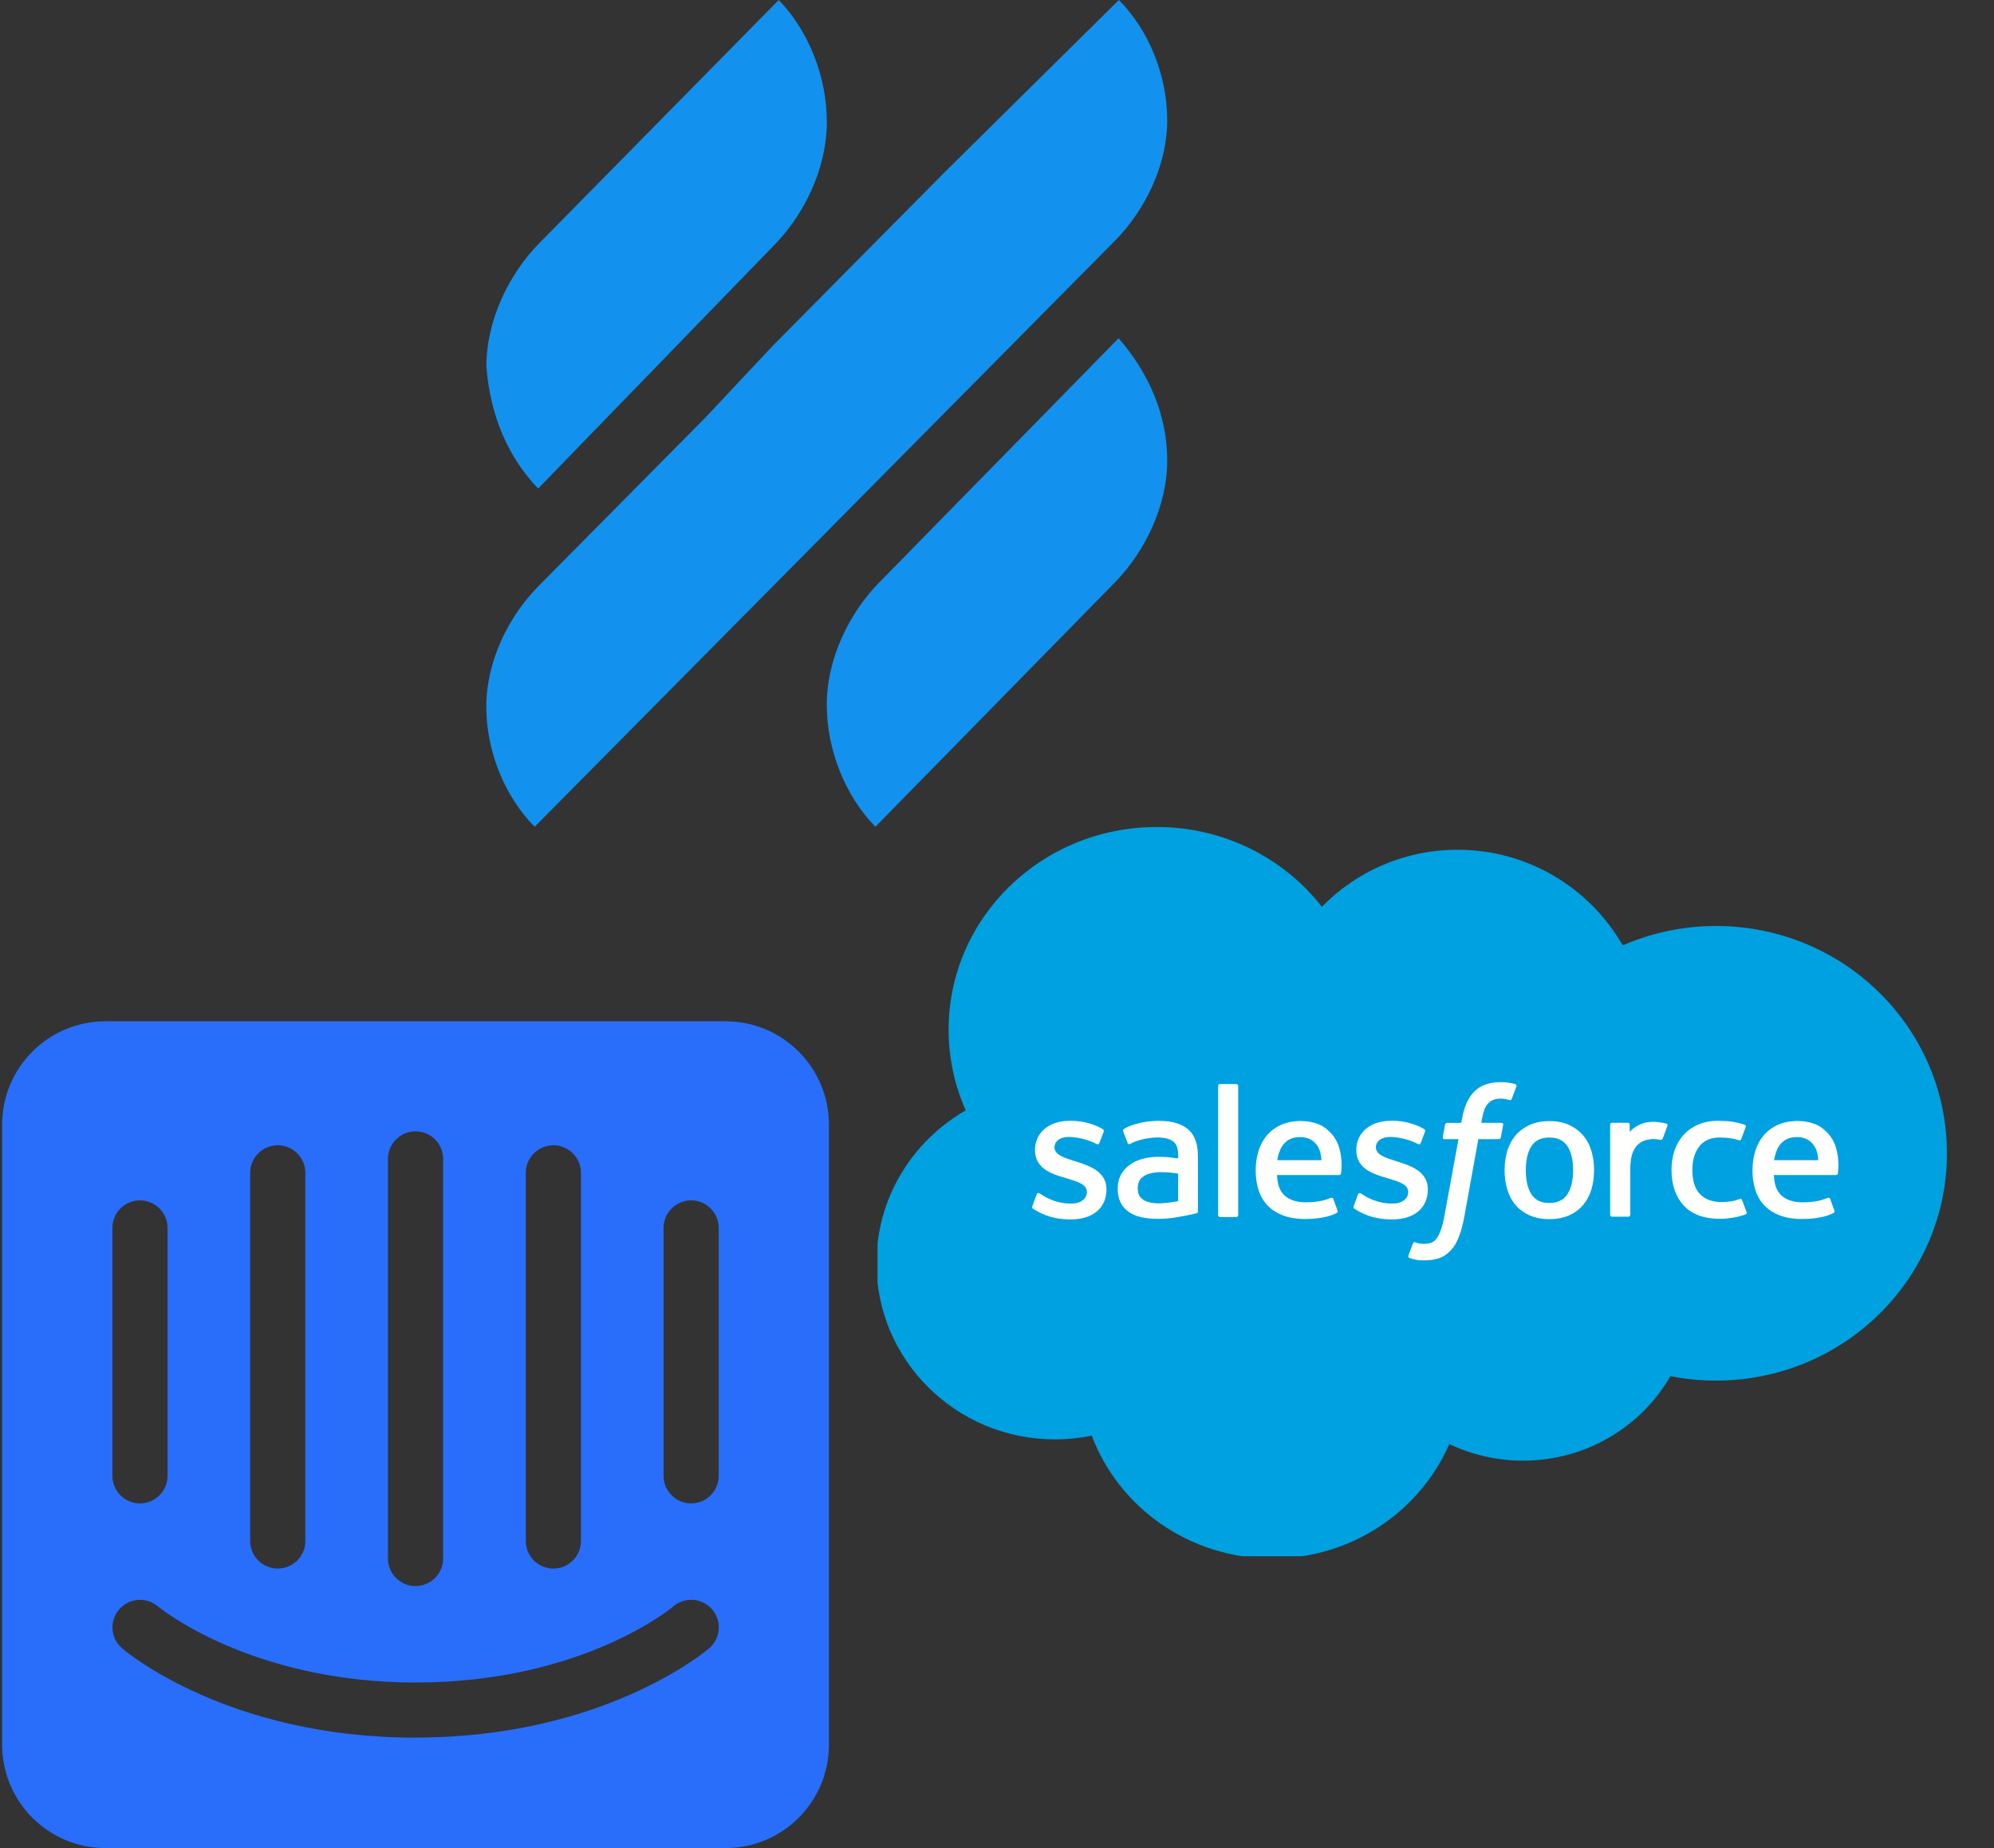
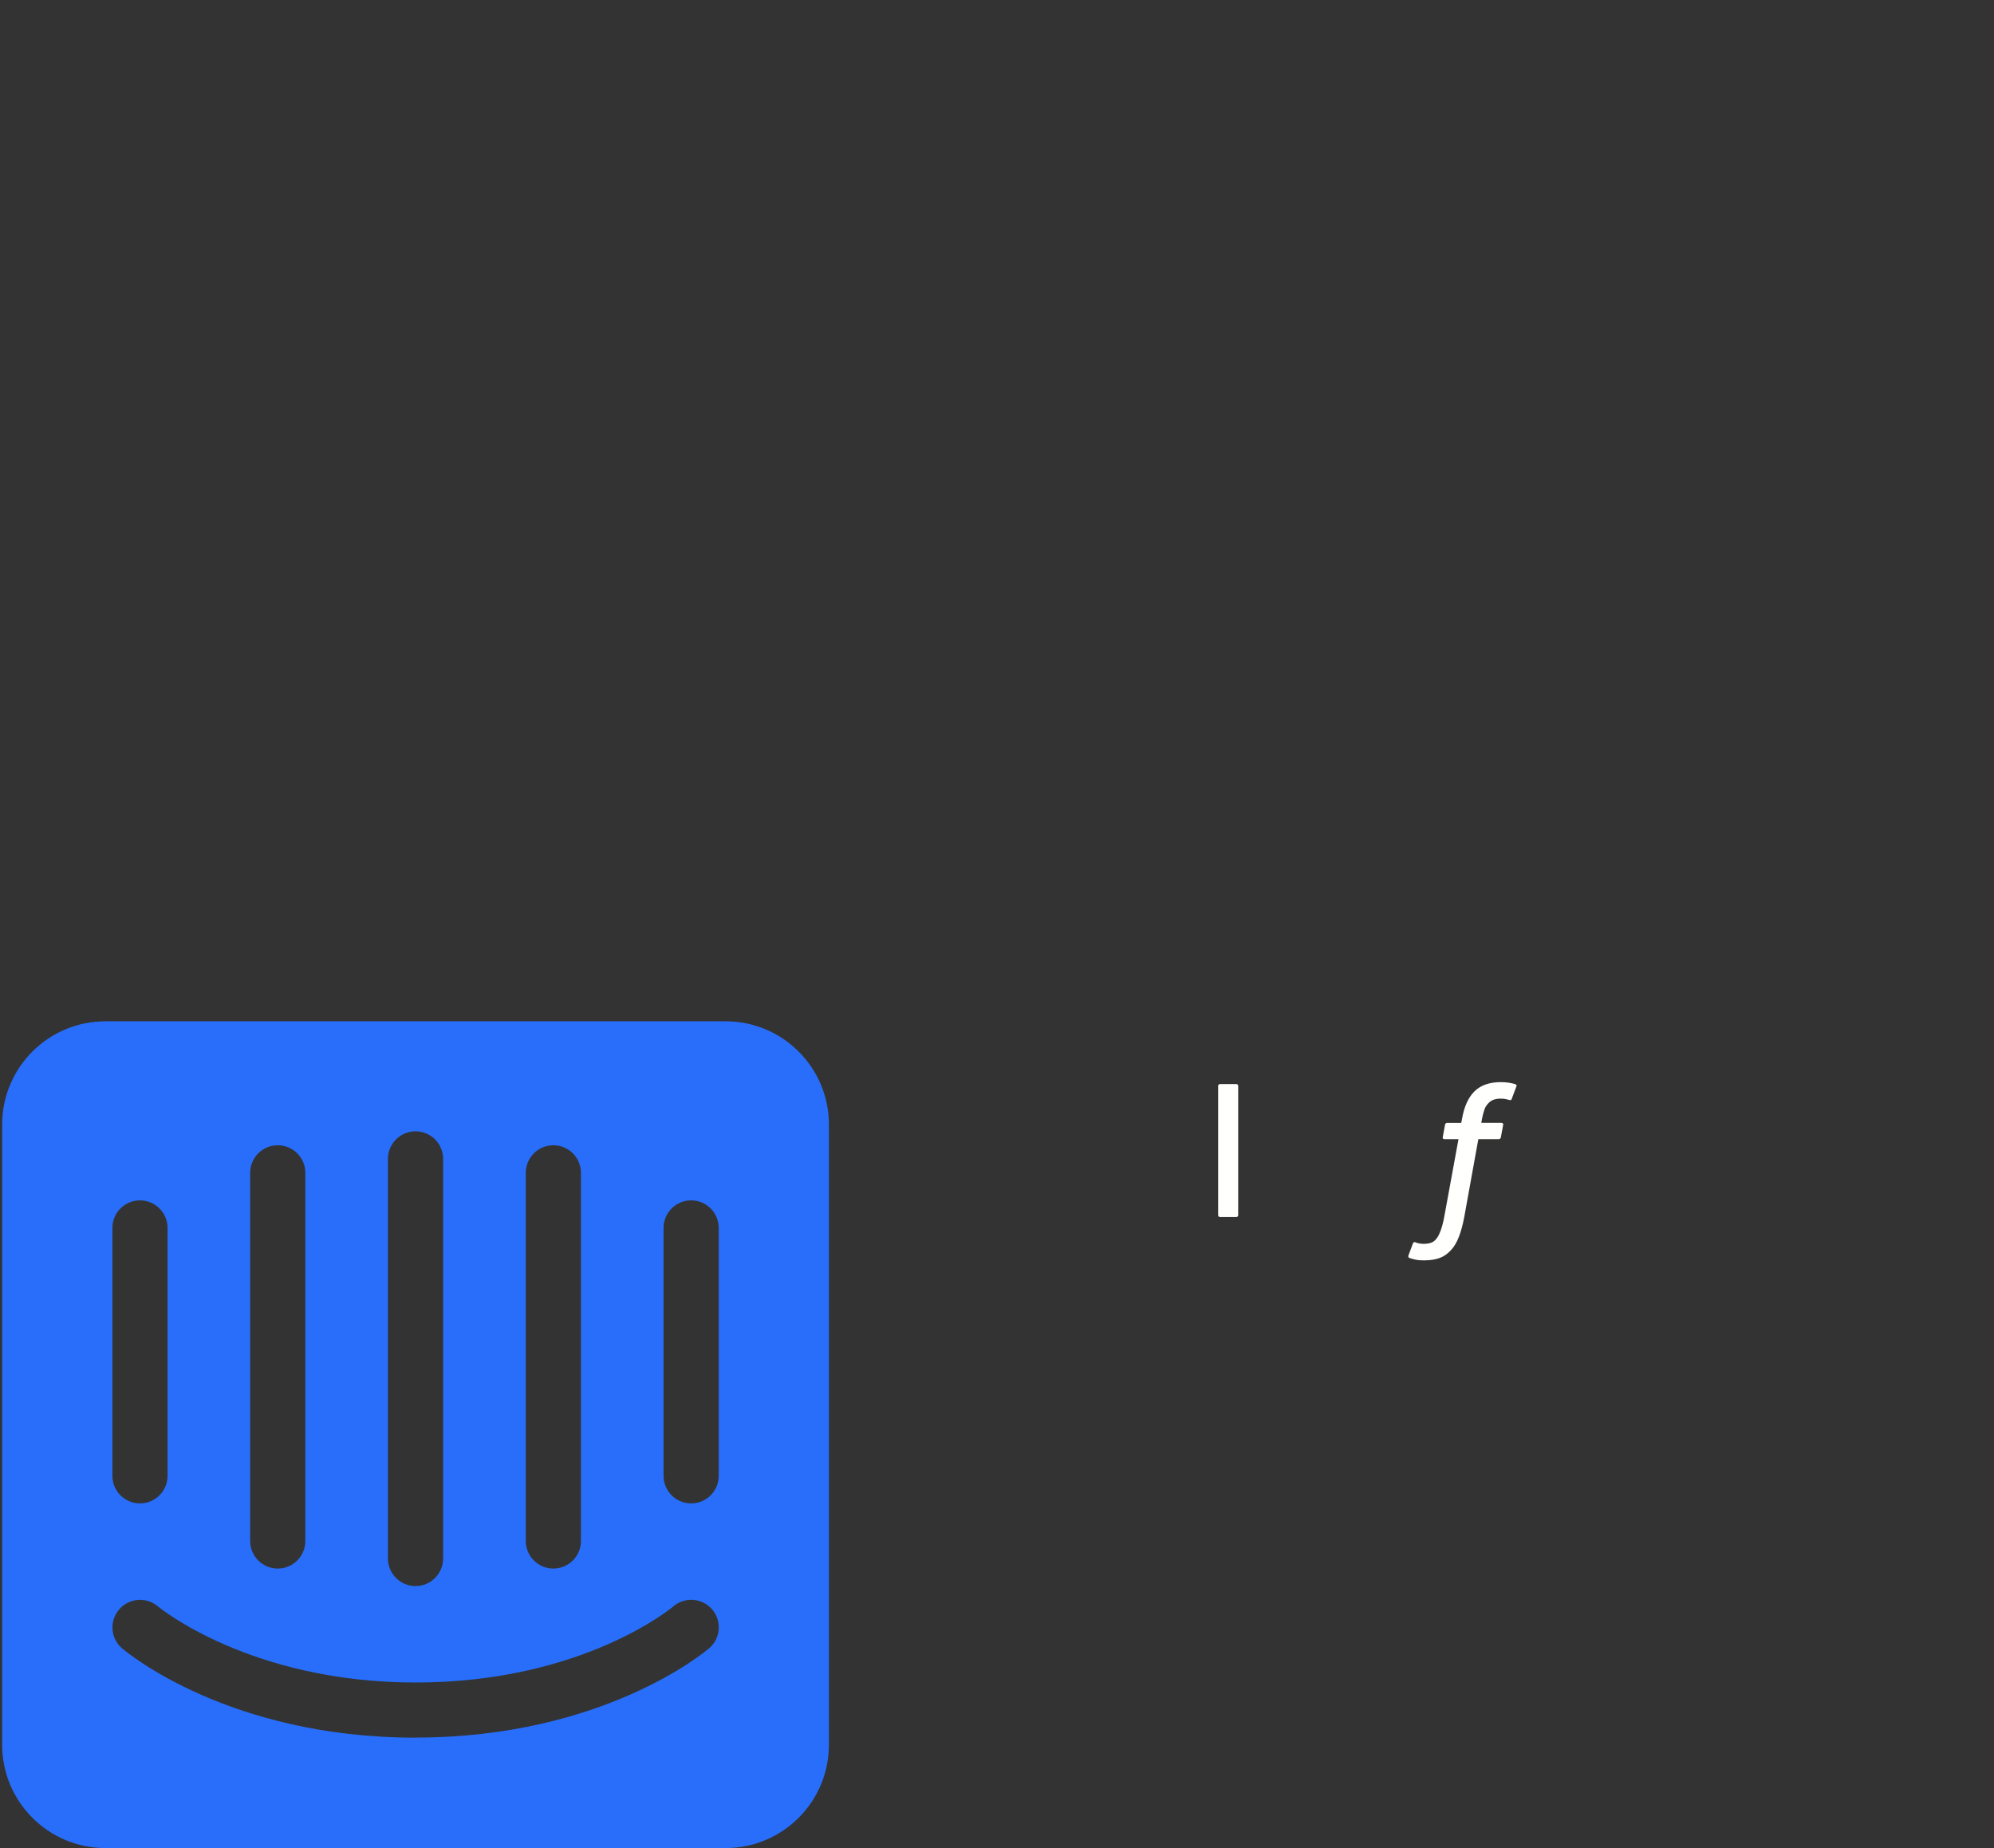
<svg xmlns="http://www.w3.org/2000/svg" height="38" viewBox="0 0 41 38" width="41">
  <rect x="0" y="0" width="41" height="38" fill="#333333" stroke="none" />
  <clipPath id="a">
    <path d="m758 0v2293h-758v-2293z" />
  </clipPath>
  <clipPath id="b">
    <path d="m13 6.955c.615.706 1 1.57 1 2.511 0 .942-.462 1.884-1.077 2.511l-4.923 5.023c-.615-.628-1-1.57-1-2.511 0-.942.461-1.884 1.077-2.511zm.006-6.955c.612.618.994 1.545.994 2.473 0 .927-.459 1.854-1.071 2.473l-3.519 3.555-1.454 1.468-2.065 2.086-1.454 1.468-3.443 3.477c-.612-.618-.995-1.545-.995-2.473s.459-1.855 1.071-2.473l3.443-3.477 1.377-1.468 2.066-2.086 1.454-1.468zm-6.994 0c.609.628.989 1.57.989 2.511s-.456 1.884-1.065 2.511l-4.87 5.023c-.609-.628-.989-1.491-1.065-2.511 0-.942.457-1.883 1.065-2.511z" />
  </clipPath>
  <clipPath id="c">
-     <path d="m22 0v15h-22v-15z" />
+     <path d="m22 0v15v-15z" />
  </clipPath>
  <clipPath id="d">
    <path d="m5.763 0c1.383 0 2.621.643 3.397 1.642.709-.726 1.698-1.173 2.79-1.173 1.456 0 2.718.789 3.397 1.966.603-.263 1.256-.399 1.917-.399 2.621 0 4.748 2.092 4.748 4.674s-2.127 4.674-4.748 4.674c-.32 0-.632-.031-.938-.091-.594 1.034-1.731 1.737-3.025 1.737-.527.001-1.047-.116-1.521-.341-.603 1.382-2.006 2.353-3.64 2.353-1.707 0-3.154-1.05-3.712-2.526-.248.051-.502.077-.755.077-2.03 0-3.672-1.626-3.672-3.624 0-1.342.739-2.511 1.836-3.142-.233-.523-.352-1.088-.352-1.658 0-2.305 1.917-4.168 4.279-4.168z" />
  </clipPath>
  <clipPath id="e">
-     <path d="m.805.001c.243 0 .477.069.647.17.015.009.03.026.022.05-.005.013-.034.09-.058.153l-.034.088c-.016.041-.06.014-.06.014-.148-.08-.379-.143-.573-.143-.175 0-.288.091-.288.214 0 .151.193.213.417.284l.039.012c.296.091.613.218.613.567 0 .385-.281.619-.732.619-.222 0-.434-.034-.658-.15-.042-.024-.084-.045-.125-.074-.004-.006-.023-.014-.009-.049l.089-.242c.014-.041.046-.028.059-.02.025.015.043.028.074.046.263.162.505.163.582.163.196 0 .318-.102.318-.238 0-.156-.188-.212-.404-.277l-.048-.015c-.298-.083-.616-.203-.616-.571 0-.356.289-.6.702-.6zm6.607-.001c.243 0 .477.069.647.17.015.009.03.026.022.05-.007.022-.083.219-.091.242-.016.041-.06.014-.06.014-.149-.08-.379-.143-.573-.143-.175 0-.288.091-.288.214 0 .151.193.213.417.284l.039.012c.297.091.613.218.613.567 0 .385-.281.619-.732.619-.222 0-.434-.034-.658-.15-.042-.024-.084-.045-.125-.074-.005-.006-.023-.014-.01-.049l.088-.242c.013-.039.051-.025.059-.02.024.015.043.028.074.046.262.162.505.163.582.163.196 0 .318-.102.318-.238 0-.156-.187-.212-.404-.277l-.048-.015c-.298-.083-.616-.203-.616-.571 0-.356.289-.6.702-.6zm3.224.007c.154 0 .29.026.404.079.116.052.213.125.29.215.077.09.134.197.171.32.036.122.055.255.055.396 0 .141-.019.274-.055.396-.037.122-.095.23-.171.32-.077.09-.175.162-.29.213-.115.051-.251.077-.404.077-.153 0-.289-.026-.404-.077-.115-.051-.213-.123-.29-.213-.077-.09-.135-.197-.171-.32-.037-.122-.055-.254-.055-.396s.019-.274.055-.396c.037-.122.095-.23.171-.32.077-.09.175-.162.29-.215.116-.052.251-.079.404-.079zm5.12-.001c.126-0.0.25.024.366.072.08.033.16.094.243.18.052.054.131.174.163.291.084.281.041.523.04.536-.003.032-.037.032-.037.032l-1.278-.001c.007.189.054.323.148.414.092.089.239.147.437.147.303.001.433-.059.524-.092 0 0 .035-.012.048.022l.083.228c.017.038.003.052-.011.06-.079.043-.273.124-.642.125-.179.001-.335-.025-.463-.073-.129-.049-.237-.118-.321-.208-.084-.088-.146-.195-.185-.317-.038-.121-.058-.254-.058-.398 0-.141.019-.275.056-.397.037-.124.096-.232.173-.324.078-.092.176-.165.294-.219.117-.053.262-.08.421-.08zm-10.215 0c.126-0.0.25.024.366.072.08.033.16.094.243.18.052.054.131.174.163.291.083.281.04.523.039.536-.003.032-.037.032-.037.032l-1.278-.001c.007.189.054.323.148.414.092.089.239.147.437.147.303.001.433-.059.524-.092 0 0 .035-.012.048.022l.083.228c.017.038.003.052-.011.06-.079.043-.273.124-.642.125-.18.001-.335-.025-.463-.073-.129-.049-.237-.118-.321-.208-.083-.088-.146-.195-.184-.317-.039-.121-.058-.254-.058-.398 0-.141.019-.275.056-.397.037-.124.096-.232.173-.324.078-.092.176-.165.294-.219.117-.053.262-.08.421-.08zm8.575-.004c.107 0 .201.006.283.018.087.013.203.043.252.062.009.003.034.015.024.043-.036.098-.06.162-.093.251-.014.038-.044.025-.044.025-.125-.038-.243-.056-.399-.056-.186 0-.327.062-.418.18-.093.12-.144.276-.145.485-.001.229.057.398.162.503.104.105.249.158.431.158.074 0 .143-.005.206-.014.062-.009.121-.028.176-.049 0 0 .036-.013.048.022l.093.249c.012.031-.015.044-.015.044-.142.055-.341.093-.534.093-.327 0-.578-.092-.744-.273-.167-.181-.251-.428-.251-.733 0-.141.021-.275.061-.396.041-.122.103-.23.184-.32.081-.09.183-.162.303-.215.121-.052.261-.079.42-.079zm-11.495.001c.255 0 .451.058.586.172.135.114.203.3.203.549l.001 1.137s.002.033-.029.041c0 0-.047.013-.09.022-.107.023-.214.043-.321.061-.126.021-.256.032-.387.032-.125 0-.238-.011-.338-.034-.101-.022-.189-.059-.26-.11-.071-.05-.129-.117-.167-.195-.039-.078-.058-.174-.058-.284 0-.109.023-.205.068-.287.045-.081.108-.152.185-.205.077-.054.167-.095.266-.121.099-.026.205-.039.314-.039.08 0 .147.002.199.006.001.003.102.012.212.027v-.053c0-.166-.036-.245-.105-.297-.071-.053-.178-.081-.315-.081 0 0-.311-.004-.556.126-.011.007-.021.01-.021.01s-.031.011-.042-.02l-.091-.237c-.014-.034.011-.05.011-.05.115-.088.393-.141.393-.141.092-.018.247-.031.342-.031zm10.123.02.088.002c.083.005.192.027.214.035.009.003.016.01.019.018s.004.018-0.0.026c-.011.029-.074.199-.095.256-.008.022-.022.036-.047.034 0 0-.073-.017-.14-.017-.058-0-.116.008-.171.024-.059.018-.114.05-.158.092-.046.044-.084.106-.112.183-.028.078-.042.202-.042.327v.932c0 .021-.017.038-.039.038h-.335c-.021-0-.039-.017-.039-.038v-1.855c0-.021.015-.038.037-.038h.327c.022 0 .037.017.037.038l0.0.152c.049-.065.136-.121.215-.156.08-.035.169-.061.329-.052zm-10.087 1.034c-.26-.003-.371.09-.37.09-.077.053-.114.132-.114.241 0 .069.013.124.038.162.017.025.024.035.074.074-0.0 0.0.115.088.374.073.183-.011.345-.045.345-.045l-0-.566c-.115-.017-.23-.027-.346-.029zm7.98-.712c-.168 0-.287.056-.366.173-.079.118-.119.285-.119.498 0 .213.04.382.119.501.078.117.198.174.366.174.167 0 .288-.058.367-.175.08-.119.121-.287.121-.501 0-.212-.04-.38-.121-.497-.079-.116-.199-.173-.367-.173zm5.089-.009c-.167 0-.287.064-.365.181-.052.077-.085.175-.104.294h.91c-.009-.114-.032-.217-.084-.294-.079-.117-.19-.181-.357-.181zm-10.215 0c-.167 0-.286.064-.365.181-.052.077-.085.175-.104.294h.91c-.009-.114-.032-.217-.084-.294-.079-.117-.19-.181-.357-.181z" />
-   </clipPath>
+     </clipPath>
  <clipPath id="f">
    <path d="m5.812 0c.058-.001.116.004.173.013.043.007.085.017.126.029.009.003.033.015.023.043l-.098.261c-.008.02-.014.032-.055.019-.01-.003-.026-.007-.065-.016-.029-.006-.066-.01-.105-.01-.046-.001-.093.006-.137.019-.04.013-.077.035-.107.065-.032.031-.069.077-.089.133-.047.132-.065.272-.067.281h.408c.034-0.0.045.015.042.04l-.048.259c-.007.037-.043.036-.043.036h-.42l-.287 1.588c-.03.164-.068.305-.112.418-.045.114-.091.198-.166.279-.069.074-.146.129-.236.161-.089.031-.196.047-.313.047-.056 0-.116-.001-.187-.017-.051-.012-.079-.02-.117-.033-.016-.006-.029-.025-.02-.05.009-.025.084-.227.095-.253.013-.032.046-.02.046-.02.023.009.038.016.069.022.03.006.071.011.102.011.055 0 .106-.007.15-.021.053-.017.084-.047.117-.088.034-.042.061-.1.089-.177.028-.078.054-.181.076-.307l.286-1.559h-.282c-.034 0-.045-.015-.042-.04l.048-.259c.007-.038.043-.036.043-.036h.29l.016-.084c.043-.25.13-.44.256-.565.128-.126.31-.189.54-.189zm-5.437.04c.021 0 .037.017.037.038v2.658c0 .021-.015.038-.037.038h-.338c-.021 0-.037-.017-.037-.038v-2.658c0-.021.015-.038.037-.038z" />
  </clipPath>
  <clipPath id="g">
    <path d="m14.875 0c1.174 0 2.125.951 2.125 2.125v12.75c0 1.174-.951 2.125-2.125 2.125h-12.75c-1.174 0-2.125-.951-2.125-2.125v-12.75c0-1.174.951-2.125 2.125-2.125zm-6.375 5.387c-.313 0-.567.254-.567.567v8.217c0 .313.254.567.567.567s.567-.254.567-.567v-8.217c0-.313-.254-.567-.567-.567zm-2.833.36c-.313 0-.567.254-.567.567v7.57c0 .313.254.567.567.567s.567-.254.567-.567v-7.57c0-.313-.254-.567-.567-.567zm5.667 0c-.313 0-.567.254-.567.567v7.57c0 .313.254.567.567.567.313 0 .567-.254.567-.567v-7.57c0-.313-.254-.567-.567-.567zm2.833 1.34c-.313 0-.567.254-.567.567v5.097c0 .313.254.567.567.567.313 0 .567-.254.567-.567v-5.097c0-.313-.254-.567-.567-.567zm-11.333 0c-.313 0-.567.254-.567.567v5.097c0 .313.254.567.567.567.313 0 .567-.254.567-.567v-5.097c0-.313-.254-.567-.567-.567zm5.667-4.817c-3.849 0-5.948 1.762-6.035 1.837-.238.204-.265.561-.061.799.203.237.56.265.798.063.033-.028 1.908-1.565 5.299-1.565 3.434 0 5.28 1.548 5.298 1.564.237.204.595.176.799-.061.204-.238.176-.595-.061-.799-.088-.075-2.187-1.836-6.036-1.836z" />
  </clipPath>
  <g clip-path="url(#a)" transform="translate(-109 -1075)">
    <g clip-path="url(#b)" transform="translate(119 1075)">
-       <path d="m0 0h14v17h-14z" fill="#1292ee" />
-     </g>
+       </g>
    <g transform="translate(127.044 1092)">
      <g clip-path="url(#c)">
        <g clip-path="url(#d)" transform="translate(-.024 .004)">
          <path d="m.024 0h21.987v14.996h-21.987z" fill="#00a1e0" />
        </g>
      </g>
      <g clip-path="url(#e)" transform="translate(3.177 6.045)">
        <path d="m0 0h16.58v2.028h-16.58z" fill="#fffffe" />
      </g>
      <g clip-path="url(#f)" transform="translate(7.003 5.251)">
        <path d="m0 0h6.137v3.666h-6.137z" fill="#fffffe" />
      </g>
    </g>
    <g clip-path="url(#g)" transform="matrix(1 0 0 -1 109.044 1113)">
      <path d="m0 0h17v17h-17z" fill="#286efa" />
    </g>
  </g>
</svg>